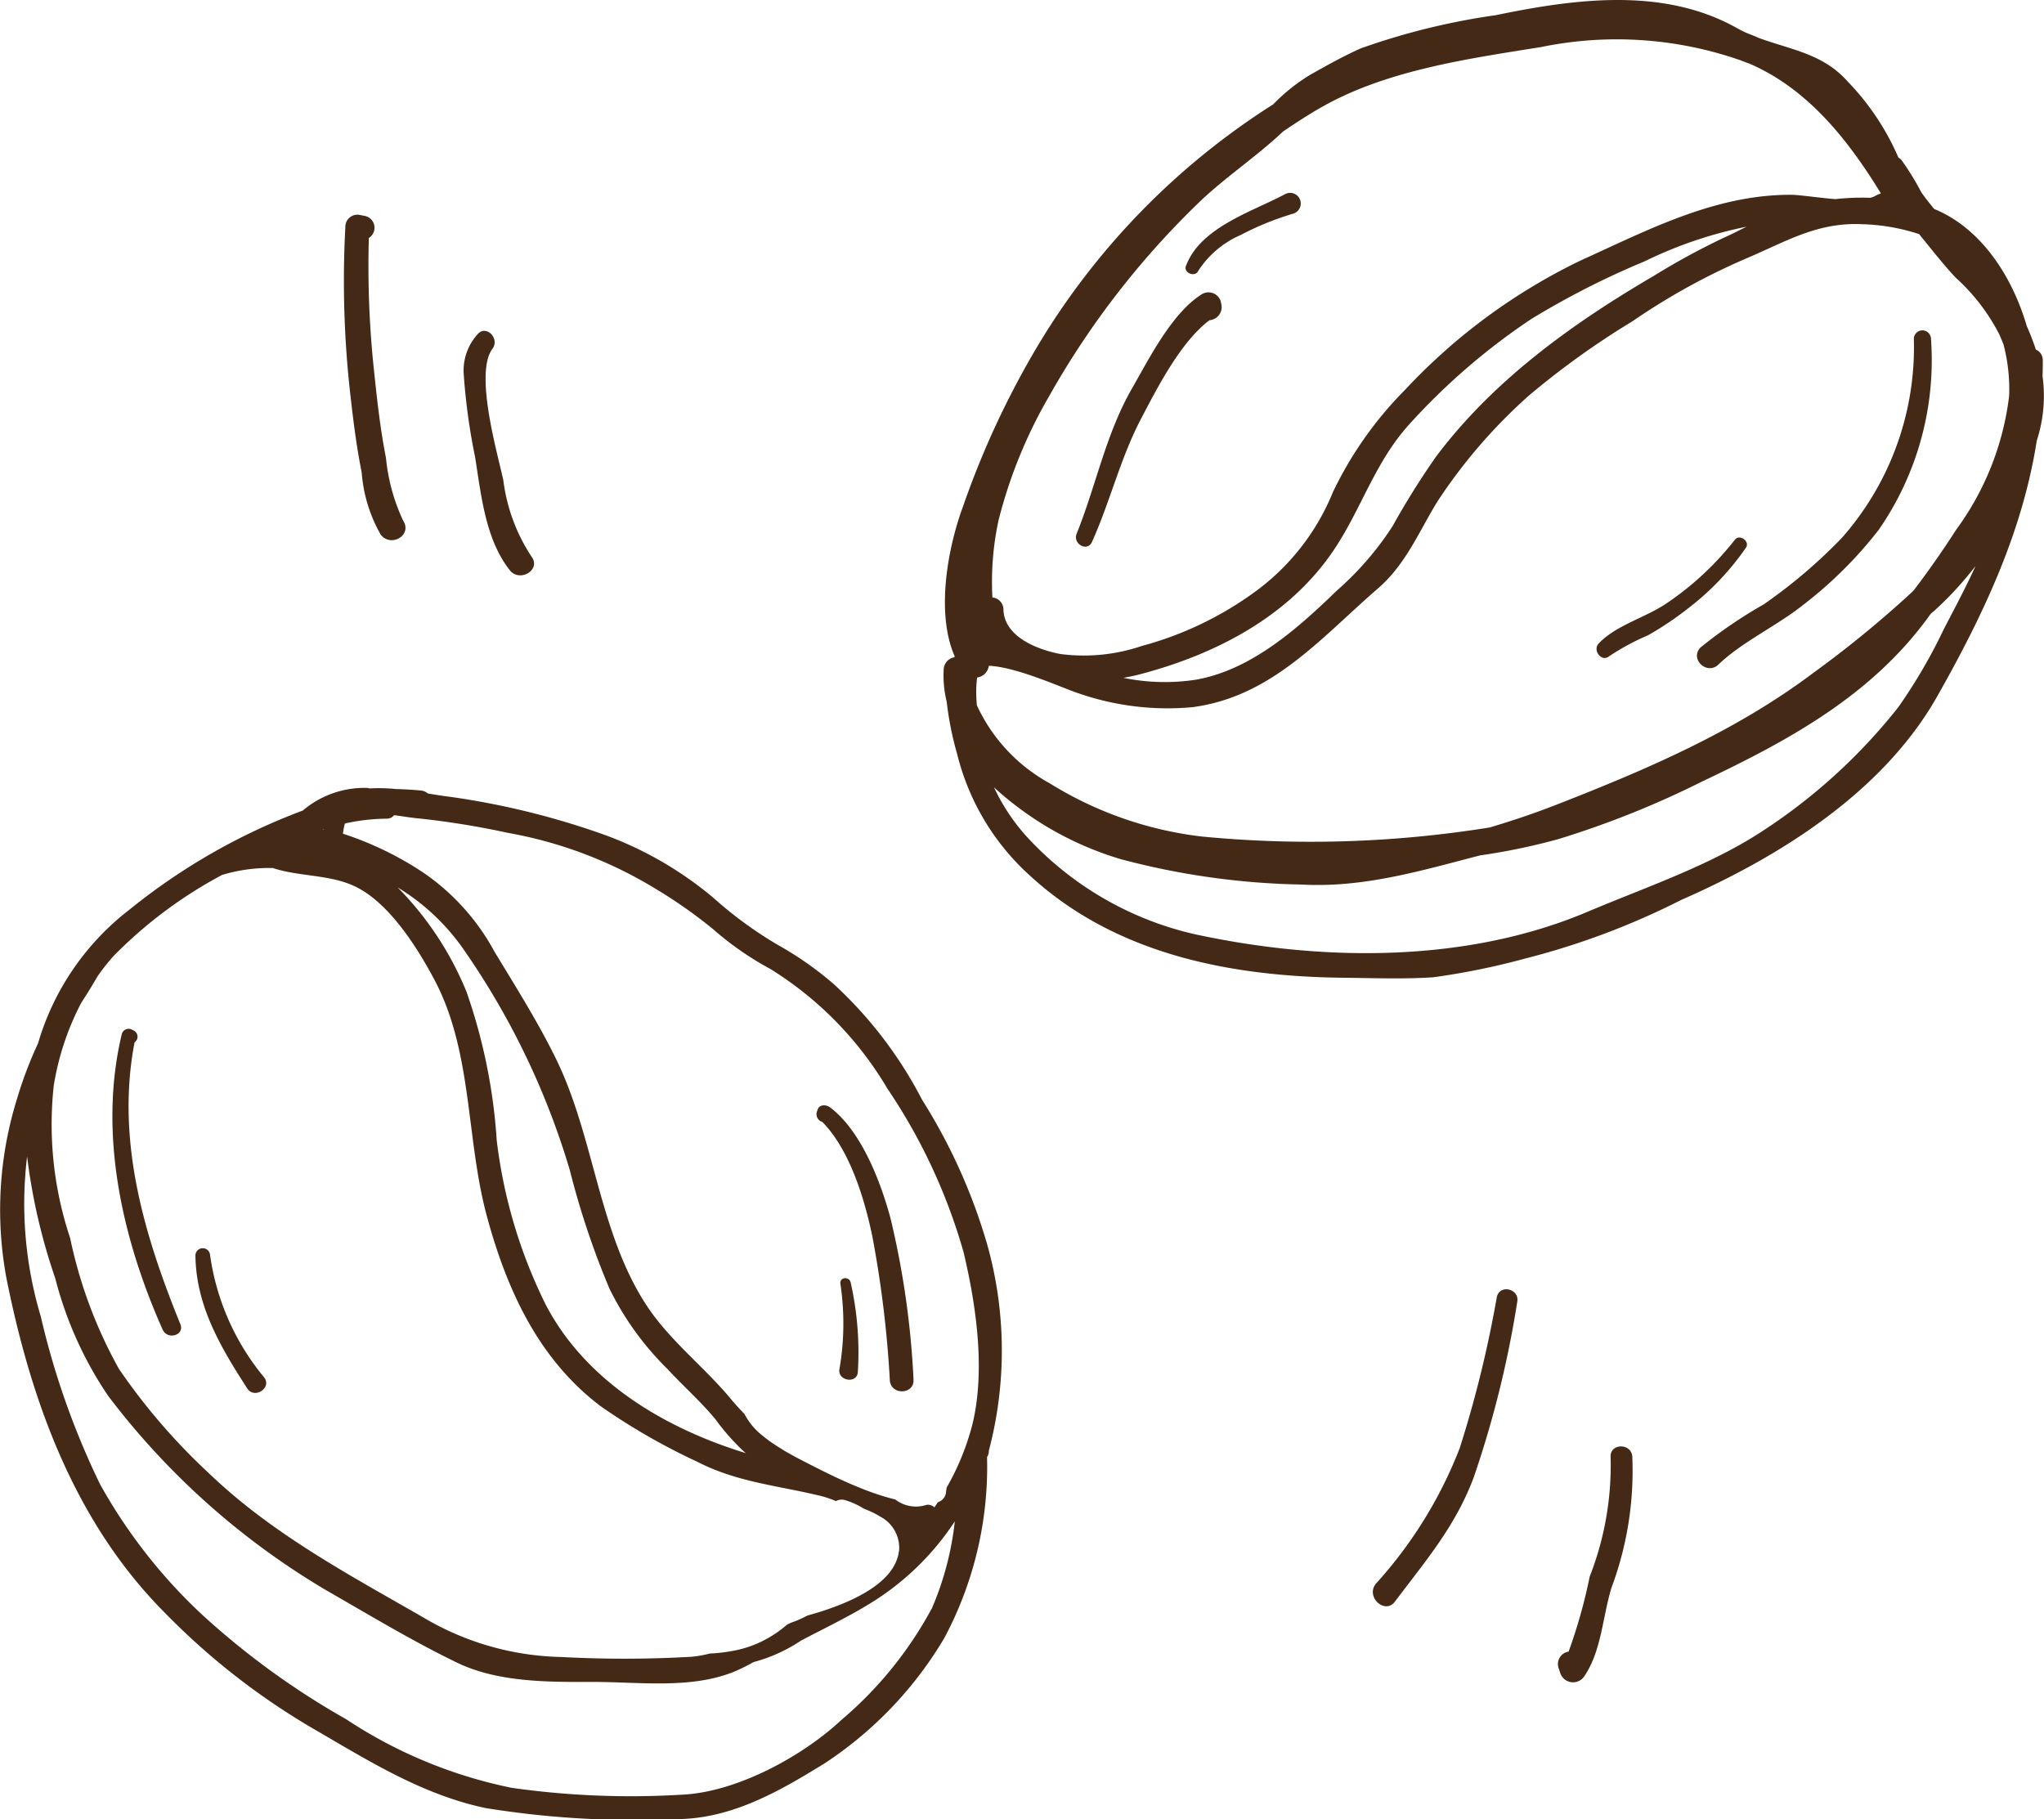
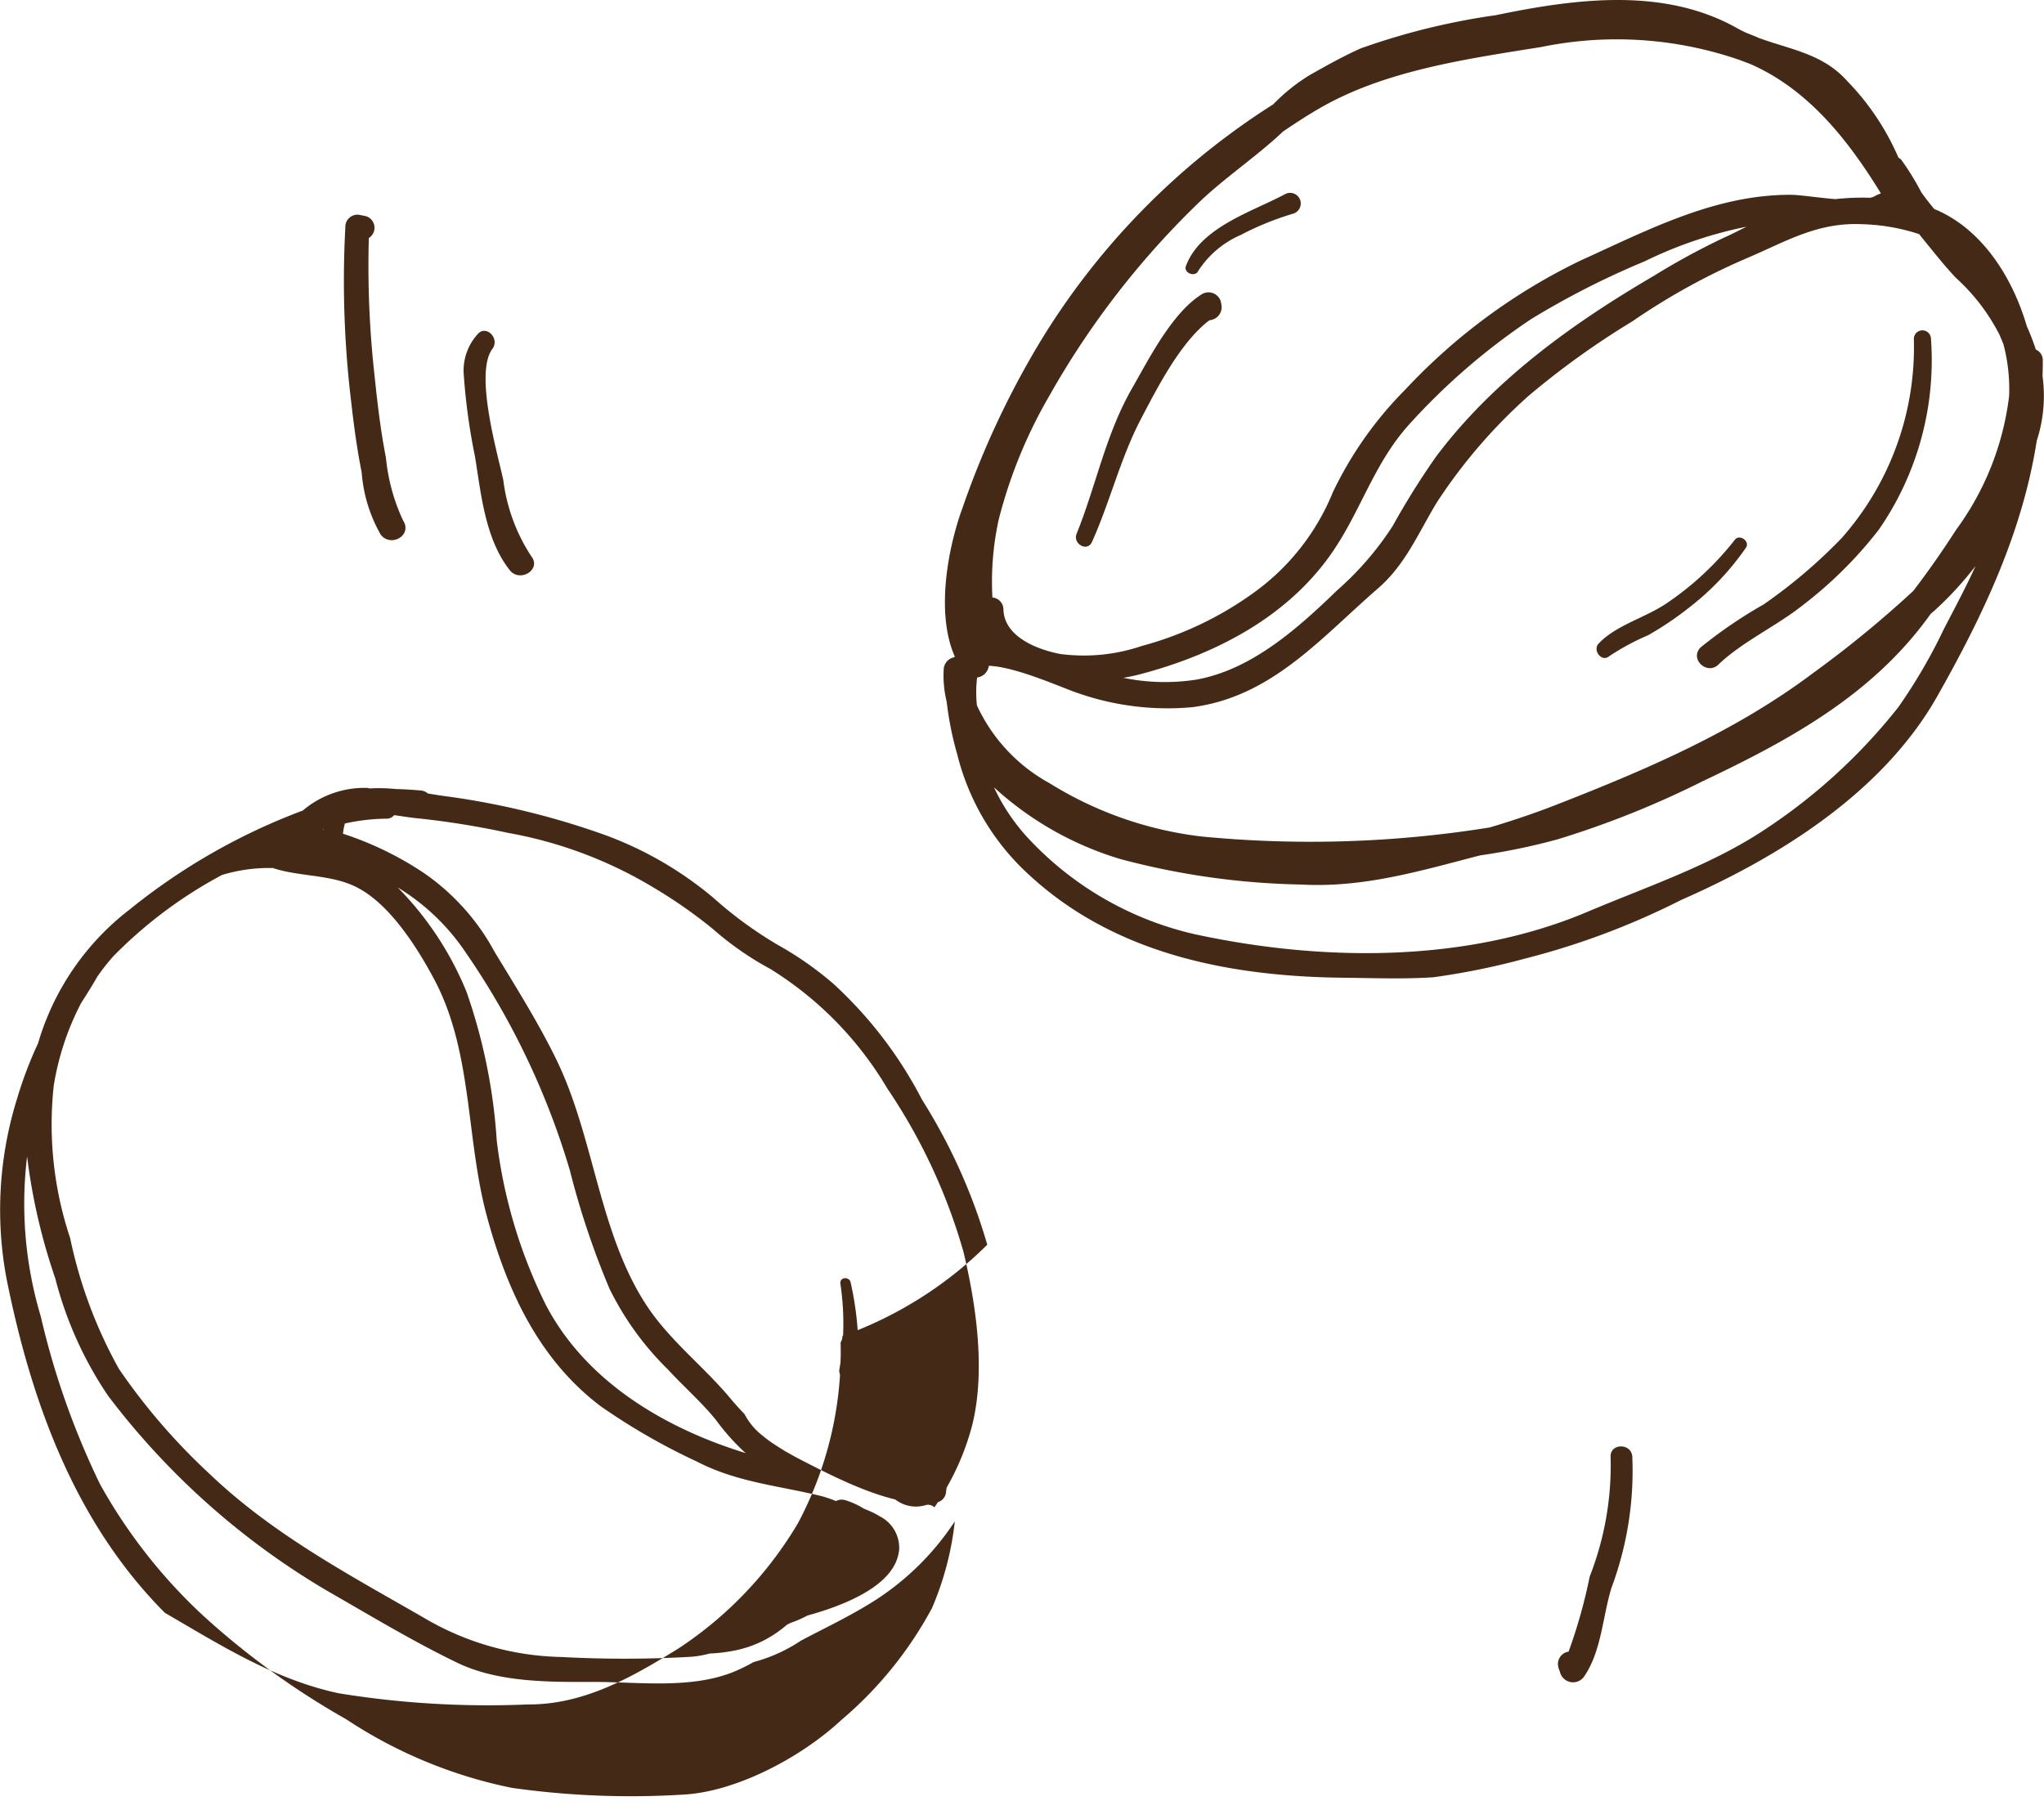
<svg xmlns="http://www.w3.org/2000/svg" width="104.832" height="93.313" viewBox="0 0 104.832 93.313">
  <g id="Group_37674" data-name="Group 37674" transform="translate(-427.942 -411.738)">
    <path id="Path_29268" data-name="Path 29268" d="M532.7,431.044c.006-.272.014-.543.011-.819a.588.588,0,0,0-.356-.558,12.437,12.437,0,0,0-.463-1.2c-.746-2.549-2.333-5.018-4.748-6.01-.236-.285-.467-.572-.669-.867a13.664,13.664,0,0,0-1.023-1.66.62.62,0,0,0-.143-.106,13.012,13.012,0,0,0-2.625-3.927c-1.254-1.409-2.924-1.617-4.533-2.211-.191-.09-.393-.161-.59-.242s-.37-.172-.552-.274c-3.745-2.1-8.269-1.5-12.351-.653a35.324,35.324,0,0,0-6.918,1.7c-.887.392-1.792.9-2.638,1.38a9.445,9.445,0,0,0-1.86,1.494,37.411,37.411,0,0,0-11.949,12.171,44.719,44.719,0,0,0-3.958,8.448c-.771,2.073-1.417,5.458-.425,7.7-.009.013-.016.028-.025.042a.656.656,0,0,0-.543.626,5.624,5.624,0,0,0,.154,1.654,16.607,16.607,0,0,0,.541,2.7,12.385,12.385,0,0,0,3.76,6.248c4.4,4.026,10.284,5.15,16.078,5.209,1.518.015,3.052.076,4.567-.024a36.823,36.823,0,0,0,4.733-.964,38.762,38.762,0,0,0,7.985-3c5.016-2.2,10.34-5.506,13.136-10.443,2.408-4.254,4.378-8.463,5.108-13.12A7.415,7.415,0,0,0,532.7,431.044Zm-37.149-13.711c3.381-1.986,7.636-2.572,11.447-3.185a19.253,19.253,0,0,1,10.26.7l.033.016c.034.014.069.023.1.036.121.05.245.087.365.141,2.965,1.313,5.007,3.931,6.649,6.61v.008a2.1,2.1,0,0,0-.352.163,1.284,1.284,0,0,1-.19.061,12.433,12.433,0,0,0-1.793.069c-.9-.075-1.822-.22-2.271-.222-3.885-.017-7.327,1.8-10.78,3.365a30.273,30.273,0,0,0-9,6.623,19.208,19.208,0,0,0-3.714,5.259,11.829,11.829,0,0,1-4.1,5.19,17.519,17.519,0,0,1-5.69,2.7,9.263,9.263,0,0,1-4.2.415c-1.188-.231-2.866-.885-2.909-2.278a.621.621,0,0,0-.566-.62,14.943,14.943,0,0,1,.318-3.972,24.7,24.7,0,0,1,2.587-6.345,43.335,43.335,0,0,1,7.851-10.1c1.308-1.216,2.795-2.215,4.089-3.425.025-.024.052-.046.078-.07C494.357,418.07,494.95,417.684,495.547,417.333Zm21.961,6.035c-.4.2-.789.4-1.2.584a36.772,36.772,0,0,0-3.567,1.946c-4.181,2.446-8.214,5.349-11.148,9.258a39.882,39.882,0,0,0-2.228,3.562,15.753,15.753,0,0,1-2.85,3.3c-1.994,1.93-4.357,4.053-7.189,4.574a10.488,10.488,0,0,1-3.772-.087c.29-.05.564-.107.814-.172,3.933-1.028,7.759-3,10.055-6.5,1.383-2.11,2.049-4.4,3.789-6.326a33.393,33.393,0,0,1,6.265-5.408,42.212,42.212,0,0,1,5.8-2.952A21.619,21.619,0,0,1,517.508,423.368ZM489.57,454.644a18.942,18.942,0,0,1-7.809-2.74,8.694,8.694,0,0,1-3.714-3.984,6.183,6.183,0,0,1,.009-1.432.694.694,0,0,0,.6-.6c1.438.053,3.855,1.176,4.617,1.416a13.909,13.909,0,0,0,5.84.705c4.075-.543,6.591-3.571,9.5-6.088,1.414-1.223,2.064-2.835,3.025-4.42a27.272,27.272,0,0,1,4.7-5.458,41.938,41.938,0,0,1,5.329-3.826,33.905,33.905,0,0,1,5.869-3.237c2.009-.854,3.615-1.852,5.913-1.742a10.214,10.214,0,0,1,2.919.508c.619.758,1.21,1.518,1.879,2.236a10.163,10.163,0,0,1,2.239,2.916q.108.249.207.494a8.953,8.953,0,0,1,.292,2.66,14.527,14.527,0,0,1-2.719,6.861c-.709,1.1-1.436,2.145-2.2,3.138a55.787,55.787,0,0,1-5.134,4.209c-4,3.007-8.543,4.949-13.183,6.761-1.119.436-2.256.818-3.4,1.159A57.867,57.867,0,0,1,489.57,454.644Zm35.725-6.623a29.131,29.131,0,0,1-7.074,6.419c-2.691,1.738-5.924,2.823-8.866,4.069-6.23,2.637-13.632,2.56-20.168,1.14a16.75,16.75,0,0,1-8.639-5.056,10.181,10.181,0,0,1-1.627-2.472,16.639,16.639,0,0,0,6.51,3.687,38.542,38.542,0,0,0,9.261,1.3c3.139.172,6.005-.675,9.006-1.455.051-.013.1-.025.15-.039a32.737,32.737,0,0,0,3.992-.828,47.674,47.674,0,0,0,7.4-2.963c4.464-2.116,8.722-4.429,11.667-8.521l.058-.08c.068-.061.141-.118.209-.18a17.762,17.762,0,0,0,2.088-2.27c-.5,1.105-1.083,2.188-1.628,3.24A27.542,27.542,0,0,1,525.295,448.021Z" fill="#442916" />
    <path id="Path_29269" data-name="Path 29269" d="M489.581,426.83c-1.532.954-2.711,3.318-3.576,4.823-1.36,2.367-1.833,4.956-2.844,7.458-.211.523.547.956.786.425.938-2.084,1.461-4.313,2.531-6.347.822-1.562,2.005-3.9,3.494-5.026a.674.674,0,0,0,.61-.816c-.011-.053-.022-.1-.032-.158A.658.658,0,0,0,489.581,426.83Z" fill="#442916" />
    <path id="Path_29270" data-name="Path 29270" d="M488.765,425.382c-.135.36.483.6.638.241a4.924,4.924,0,0,1,2.173-1.833,14.89,14.89,0,0,1,2.713-1.1.545.545,0,1,0-.453-.986C492.145,422.609,489.513,423.389,488.765,425.382Z" fill="#442916" />
    <path id="Path_29271" data-name="Path 29271" d="M516.077,445.824c1.215-1.167,2.987-1.978,4.327-3.045a21.339,21.339,0,0,0,3.9-3.875,15.276,15.276,0,0,0,2.671-9.824.439.439,0,0,0-.876.037,14.776,14.776,0,0,1-3.705,10.224,26.71,26.71,0,0,1-4,3.4,23.8,23.8,0,0,0-3.237,2.208C514.585,445.547,515.492,446.386,516.077,445.824Z" fill="#442916" />
    <path id="Path_29272" data-name="Path 29272" d="M510.47,445.4a12.253,12.253,0,0,1,2.006-1.082,16.962,16.962,0,0,0,2.176-1.478,13.687,13.687,0,0,0,2.833-3.007c.228-.324-.321-.724-.566-.409a15.324,15.324,0,0,1-3.484,3.248c-1.1.753-2.584,1.114-3.5,2.072C509.606,445.089,510.085,445.72,510.47,445.4Z" fill="#442916" />
-     <path id="Path_29273" data-name="Path 29273" d="M478.577,475.582a29.034,29.034,0,0,0-3.344-7.435,21.387,21.387,0,0,0-4.547-5.948,17.317,17.317,0,0,0-2.86-2,20.584,20.584,0,0,1-3.3-2.414,18.6,18.6,0,0,0-5.549-3.216,40.154,40.154,0,0,0-7.947-1.96c-.365-.045-.75-.107-1.144-.171a.626.626,0,0,0-.367-.154c-.431-.039-.86-.065-1.284-.075a8.323,8.323,0,0,0-1.345-.03.406.406,0,0,0-.137-.028,4.889,4.889,0,0,0-3.281,1.161,31.836,31.836,0,0,0-8.879,5.075,13.394,13.394,0,0,0-4.7,6.868,20.483,20.483,0,0,0-1.075,2.836,19.137,19.137,0,0,0-.533,9.274c1.272,6.309,3.505,12.471,8.115,17.1a36.033,36.033,0,0,0,7.51,5.883c2.879,1.668,5.625,3.424,8.924,4.127a47.778,47.778,0,0,0,9.7.57c2.864.021,5.338-1.4,7.719-2.873a19.709,19.709,0,0,0,6.112-6.4,18.643,18.643,0,0,0,2.2-9.3.563.563,0,0,0,.093-.326A20.131,20.131,0,0,0,478.577,475.582Zm-24.582-21.124a21.865,21.865,0,0,1,7.545,2.853,24.6,24.6,0,0,1,2.97,2.082,15.855,15.855,0,0,0,2.938,2.043,17.944,17.944,0,0,1,5.995,6.121,29.268,29.268,0,0,1,3.916,8.4c.653,2.73,1.134,6.088.45,8.861a13.033,13.033,0,0,1-1.318,3.225c-.014.1-.025.2-.04.307a.6.6,0,0,1-.408.439c-.057.089-.118.175-.177.264a.492.492,0,0,0-.4-.129,1.736,1.736,0,0,1-1.61-.275,12.258,12.258,0,0,1-1.351-.419c-.237-.088-.473-.181-.706-.279l-.2-.084c-.543-.234-1.068-.486-1.559-.731l-.155-.078c-.232-.117-.459-.233-.671-.342-.133-.068-.284-.146-.439-.228l-.094-.052c-.049-.025-.1-.056-.15-.083-.092-.05-.183-.1-.278-.155-.053-.031-.107-.062-.161-.1-.143-.085-.286-.176-.428-.271-.038-.025-.076-.048-.113-.073-.17-.118-.336-.242-.493-.373a3.39,3.39,0,0,1-.932-1.112c-.241-.25-.482-.513-.726-.806-1.37-1.642-3.114-2.967-4.3-4.772-2.45-3.739-2.674-8.593-4.615-12.587-.92-1.893-2.079-3.731-3.17-5.531a11.606,11.606,0,0,0-3.614-4.044,16.834,16.834,0,0,0-4.169-2.028,3.05,3.05,0,0,1,.1-.525,10.335,10.335,0,0,1,2.132-.247.471.471,0,0,0,.39-.18c.459.062.909.139,1.311.173A42.673,42.673,0,0,1,453.995,454.458ZM466.2,486.274c-4.176-1.276-8.216-3.685-10.267-7.613a25.833,25.833,0,0,1-2.515-8.432,28.669,28.669,0,0,0-1.548-7.614,16.479,16.479,0,0,0-3.531-5.357,11.2,11.2,0,0,1,3.484,3.329,39.341,39.341,0,0,1,5.345,11.177,42.107,42.107,0,0,0,2.035,6.078,15.15,15.15,0,0,0,2.993,4.137c.807.876,1.7,1.654,2.454,2.577a11.583,11.583,0,0,0,1.453,1.643C466.138,486.225,466.171,486.248,466.2,486.274Zm-21.711-32c.016-.006.033-.009.049-.014l0,.023C444.526,454.285,444.509,454.28,444.492,454.278Zm-5.182,2.349a8.327,8.327,0,0,1,2.631-.362c1.382.463,3.01.31,4.345,1.01,1.676.876,3.072,3.089,3.936,4.714,1.973,3.712,1.612,8.135,2.691,12.125,1.019,3.768,2.637,7.325,5.819,9.742a32.495,32.495,0,0,0,4.954,2.852c1.982,1.029,4.016,1.215,6.162,1.718a5.413,5.413,0,0,1,.971.311.6.6,0,0,1,.458-.052,3.862,3.862,0,0,1,.98.444c.148.056.291.116.428.183l.007,0a4.29,4.29,0,0,1,.385.213,1.806,1.806,0,0,1,.982,1.733c0,.021-.008.041-.011.063h0a1.912,1.912,0,0,1-.055.265q-.02.068-.042.132c-.439,1.269-2.168,2.122-3.817,2.656-.245.079-.487.151-.724.217l-.045.013c-.028.015-.057.026-.084.041-.113.058-.226.115-.342.165-.143.062-.29.119-.439.17-.062.033-.125.062-.187.093l-.157.13a6.052,6.052,0,0,1-.541.393c-.05.032-.1.061-.15.092q-.211.128-.424.233c-.045.023-.09.046-.136.066a5.733,5.733,0,0,1-1.171.391,8.41,8.41,0,0,1-1.392.178,5.446,5.446,0,0,1-.948.166,59.945,59.945,0,0,1-6.662.011,14.417,14.417,0,0,1-7.084-2.033c-3.843-2.211-7.736-4.276-10.969-7.373a31.791,31.791,0,0,1-4.636-5.374,23.728,23.728,0,0,1-2.5-6.706,18.389,18.389,0,0,1-.843-7.806,13.866,13.866,0,0,1,1.406-4.25c.284-.446.568-.891.826-1.349a10.673,10.673,0,0,1,.846-1.073A22.909,22.909,0,0,1,439.31,456.627Zm36.413,37.636a19.785,19.785,0,0,1-4.626,5.7c-2.018,1.885-5.382,3.7-8.149,3.83a43.468,43.468,0,0,1-8.745-.347,24.059,24.059,0,0,1-8.514-3.527,40.2,40.2,0,0,1-7.361-5.341,27.225,27.225,0,0,1-5.248-6.7,40.686,40.686,0,0,1-3.045-8.619,20.1,20.1,0,0,1-.7-8.2,30.467,30.467,0,0,0,1.445,6.252,19.241,19.241,0,0,0,2.707,6.021,38.7,38.7,0,0,0,11.212,9.991c2.2,1.262,4.41,2.6,6.688,3.7,2.093,1.014,4.683.995,6.957.989,2.379-.007,5.126.395,7.367-.575a9.747,9.747,0,0,0,.885-.444,8.155,8.155,0,0,0,2.43-1.1c1.146-.605,2.31-1.159,3.419-1.831a13.825,13.825,0,0,0,4.47-4.286A15.509,15.509,0,0,1,475.723,494.263Z" fill="#442916" />
-     <path id="Path_29274" data-name="Path 29274" d="M436.285,479.938c.243.547,1.141.292.907-.282-1.879-4.615-3.306-9.456-2.349-14.455a.351.351,0,0,0-.021-.592l-.113-.06a.364.364,0,0,0-.522.235C432.975,469.853,434.2,475.262,436.285,479.938Z" fill="#442916" />
-     <path id="Path_29275" data-name="Path 29275" d="M441.5,482.4a12.557,12.557,0,0,1-2.785-6.3.376.376,0,0,0-.75.031c.032,2.6,1.3,4.717,2.656,6.821C440.983,483.516,441.886,482.941,441.5,482.4Z" fill="#442916" />
-     <path id="Path_29276" data-name="Path 29276" d="M470.118,469.284c1.419,1.449,2.164,3.957,2.562,5.857a56.391,56.391,0,0,1,.9,7.4c.056.778,1.271.732,1.214-.051a44.311,44.311,0,0,0-1.183-8.277c-.511-1.884-1.495-4.466-3.1-5.678-.18-.136-.526-.165-.628.1l-.036.1A.413.413,0,0,0,470.118,469.284Z" fill="#442916" />
+     <path id="Path_29273" data-name="Path 29273" d="M478.577,475.582a29.034,29.034,0,0,0-3.344-7.435,21.387,21.387,0,0,0-4.547-5.948,17.317,17.317,0,0,0-2.86-2,20.584,20.584,0,0,1-3.3-2.414,18.6,18.6,0,0,0-5.549-3.216,40.154,40.154,0,0,0-7.947-1.96c-.365-.045-.75-.107-1.144-.171a.626.626,0,0,0-.367-.154c-.431-.039-.86-.065-1.284-.075a8.323,8.323,0,0,0-1.345-.03.406.406,0,0,0-.137-.028,4.889,4.889,0,0,0-3.281,1.161,31.836,31.836,0,0,0-8.879,5.075,13.394,13.394,0,0,0-4.7,6.868,20.483,20.483,0,0,0-1.075,2.836,19.137,19.137,0,0,0-.533,9.274c1.272,6.309,3.505,12.471,8.115,17.1c2.879,1.668,5.625,3.424,8.924,4.127a47.778,47.778,0,0,0,9.7.57c2.864.021,5.338-1.4,7.719-2.873a19.709,19.709,0,0,0,6.112-6.4,18.643,18.643,0,0,0,2.2-9.3.563.563,0,0,0,.093-.326A20.131,20.131,0,0,0,478.577,475.582Zm-24.582-21.124a21.865,21.865,0,0,1,7.545,2.853,24.6,24.6,0,0,1,2.97,2.082,15.855,15.855,0,0,0,2.938,2.043,17.944,17.944,0,0,1,5.995,6.121,29.268,29.268,0,0,1,3.916,8.4c.653,2.73,1.134,6.088.45,8.861a13.033,13.033,0,0,1-1.318,3.225c-.014.1-.025.2-.04.307a.6.6,0,0,1-.408.439c-.057.089-.118.175-.177.264a.492.492,0,0,0-.4-.129,1.736,1.736,0,0,1-1.61-.275,12.258,12.258,0,0,1-1.351-.419c-.237-.088-.473-.181-.706-.279l-.2-.084c-.543-.234-1.068-.486-1.559-.731l-.155-.078c-.232-.117-.459-.233-.671-.342-.133-.068-.284-.146-.439-.228l-.094-.052c-.049-.025-.1-.056-.15-.083-.092-.05-.183-.1-.278-.155-.053-.031-.107-.062-.161-.1-.143-.085-.286-.176-.428-.271-.038-.025-.076-.048-.113-.073-.17-.118-.336-.242-.493-.373a3.39,3.39,0,0,1-.932-1.112c-.241-.25-.482-.513-.726-.806-1.37-1.642-3.114-2.967-4.3-4.772-2.45-3.739-2.674-8.593-4.615-12.587-.92-1.893-2.079-3.731-3.17-5.531a11.606,11.606,0,0,0-3.614-4.044,16.834,16.834,0,0,0-4.169-2.028,3.05,3.05,0,0,1,.1-.525,10.335,10.335,0,0,1,2.132-.247.471.471,0,0,0,.39-.18c.459.062.909.139,1.311.173A42.673,42.673,0,0,1,453.995,454.458ZM466.2,486.274c-4.176-1.276-8.216-3.685-10.267-7.613a25.833,25.833,0,0,1-2.515-8.432,28.669,28.669,0,0,0-1.548-7.614,16.479,16.479,0,0,0-3.531-5.357,11.2,11.2,0,0,1,3.484,3.329,39.341,39.341,0,0,1,5.345,11.177,42.107,42.107,0,0,0,2.035,6.078,15.15,15.15,0,0,0,2.993,4.137c.807.876,1.7,1.654,2.454,2.577a11.583,11.583,0,0,0,1.453,1.643C466.138,486.225,466.171,486.248,466.2,486.274Zm-21.711-32c.016-.006.033-.009.049-.014l0,.023C444.526,454.285,444.509,454.28,444.492,454.278Zm-5.182,2.349a8.327,8.327,0,0,1,2.631-.362c1.382.463,3.01.31,4.345,1.01,1.676.876,3.072,3.089,3.936,4.714,1.973,3.712,1.612,8.135,2.691,12.125,1.019,3.768,2.637,7.325,5.819,9.742a32.495,32.495,0,0,0,4.954,2.852c1.982,1.029,4.016,1.215,6.162,1.718a5.413,5.413,0,0,1,.971.311.6.6,0,0,1,.458-.052,3.862,3.862,0,0,1,.98.444c.148.056.291.116.428.183l.007,0a4.29,4.29,0,0,1,.385.213,1.806,1.806,0,0,1,.982,1.733c0,.021-.008.041-.011.063h0a1.912,1.912,0,0,1-.055.265q-.02.068-.042.132c-.439,1.269-2.168,2.122-3.817,2.656-.245.079-.487.151-.724.217l-.045.013c-.028.015-.057.026-.084.041-.113.058-.226.115-.342.165-.143.062-.29.119-.439.17-.062.033-.125.062-.187.093l-.157.13a6.052,6.052,0,0,1-.541.393c-.05.032-.1.061-.15.092q-.211.128-.424.233c-.045.023-.09.046-.136.066a5.733,5.733,0,0,1-1.171.391,8.41,8.41,0,0,1-1.392.178,5.446,5.446,0,0,1-.948.166,59.945,59.945,0,0,1-6.662.011,14.417,14.417,0,0,1-7.084-2.033c-3.843-2.211-7.736-4.276-10.969-7.373a31.791,31.791,0,0,1-4.636-5.374,23.728,23.728,0,0,1-2.5-6.706,18.389,18.389,0,0,1-.843-7.806,13.866,13.866,0,0,1,1.406-4.25c.284-.446.568-.891.826-1.349a10.673,10.673,0,0,1,.846-1.073A22.909,22.909,0,0,1,439.31,456.627Zm36.413,37.636a19.785,19.785,0,0,1-4.626,5.7c-2.018,1.885-5.382,3.7-8.149,3.83a43.468,43.468,0,0,1-8.745-.347,24.059,24.059,0,0,1-8.514-3.527,40.2,40.2,0,0,1-7.361-5.341,27.225,27.225,0,0,1-5.248-6.7,40.686,40.686,0,0,1-3.045-8.619,20.1,20.1,0,0,1-.7-8.2,30.467,30.467,0,0,0,1.445,6.252,19.241,19.241,0,0,0,2.707,6.021,38.7,38.7,0,0,0,11.212,9.991c2.2,1.262,4.41,2.6,6.688,3.7,2.093,1.014,4.683.995,6.957.989,2.379-.007,5.126.395,7.367-.575a9.747,9.747,0,0,0,.885-.444,8.155,8.155,0,0,0,2.43-1.1c1.146-.605,2.31-1.159,3.419-1.831a13.825,13.825,0,0,0,4.47-4.286A15.509,15.509,0,0,1,475.723,494.263Z" fill="#442916" />
    <path id="Path_29277" data-name="Path 29277" d="M471.041,477.567a13.728,13.728,0,0,1-.04,4.362c-.147.609.851.823.935.216a16.236,16.236,0,0,0-.36-4.6C471.531,477.21,471.018,477.218,471.041,477.567Z" fill="#442916" />
    <path id="Path_29278" data-name="Path 29278" d="M446.492,435.97a7.6,7.6,0,0,0,.976,3.192c.527.672,1.634.033,1.151-.72a9.782,9.782,0,0,1-.883-3.227c-.28-1.416-.443-2.856-.593-4.291a50.531,50.531,0,0,1-.284-6.978.621.621,0,0,0-.149-1.12l-.308-.063a.621.621,0,0,0-.748.621,51.677,51.677,0,0,0,.3,8.967C446.091,433.565,446.253,434.772,446.492,435.97Z" fill="#442916" />
    <path id="Path_29279" data-name="Path 29279" d="M454.086,440.983c.517.654,1.632-.025,1.113-.7a9.208,9.208,0,0,1-1.444-3.92c-.275-1.3-1.5-5.473-.558-6.732.4-.541-.349-1.275-.775-.732a2.769,2.769,0,0,0-.7,1.978,31.806,31.806,0,0,0,.588,4.312C452.619,437.125,452.837,439.4,454.086,440.983Z" fill="#442916" />
-     <path id="Path_29280" data-name="Path 29280" d="M504.709,478.276a59,59,0,0,1-1.9,7.737,22.361,22.361,0,0,1-4.3,6.956c-.545.675.463,1.6.976.919,1.587-2.113,3.087-3.841,4.035-6.357a52.817,52.817,0,0,0,2.237-9.012C505.891,477.837,504.846,477.59,504.709,478.276Z" fill="#442916" />
    <path id="Path_29281" data-name="Path 29281" d="M510.547,486.486a15.646,15.646,0,0,1-1.073,6.119,26.942,26.942,0,0,1-1.082,3.848.643.643,0,0,0-.512.846c.029.088.059.176.088.263a.691.691,0,0,0,1.25.122c.857-1.275.927-3.051,1.371-4.5a17.157,17.157,0,0,0,1.069-6.747C511.588,485.733,510.491,485.768,510.547,486.486Z" fill="#442916" />
  </g>
</svg>